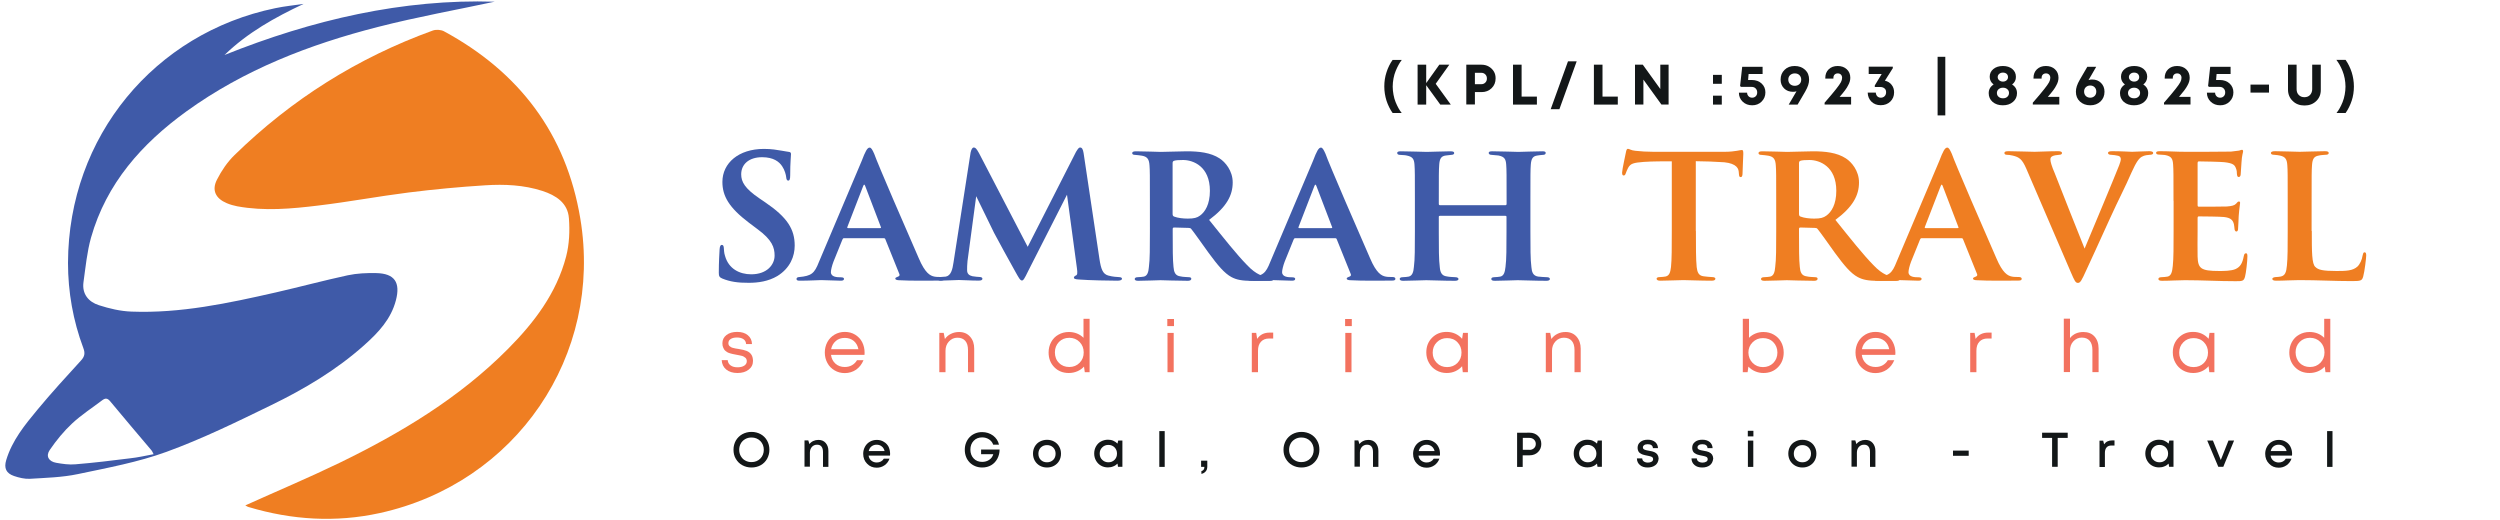
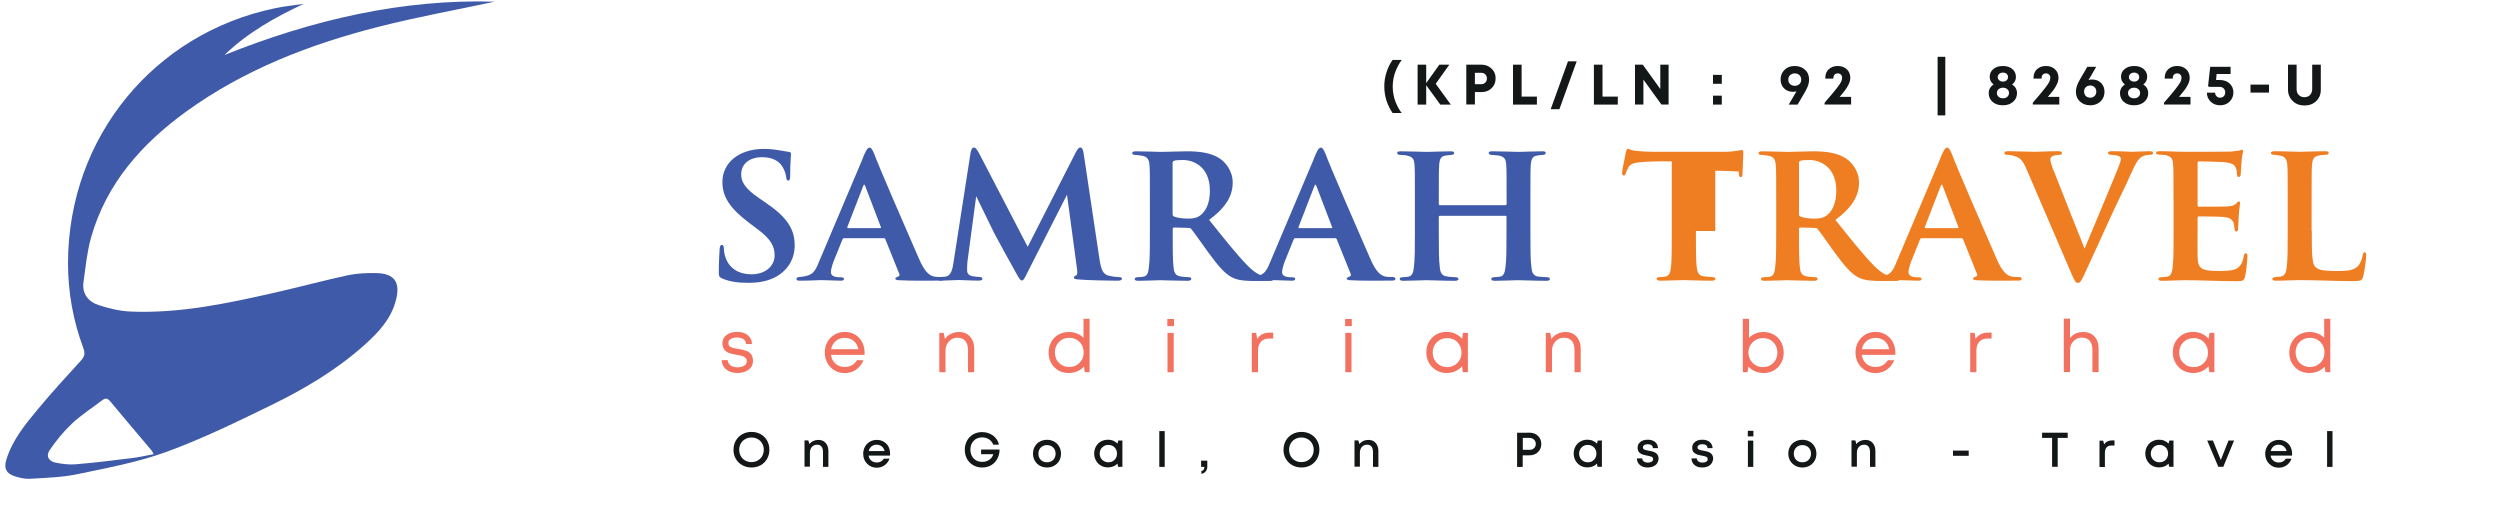
<svg xmlns="http://www.w3.org/2000/svg" version="1.1" id="Layer_1" x="0px" y="0px" viewBox="0 0 250 52" style="enable-background:new 0 0 250 52;" xml:space="preserve">
  <style type="text/css">
	.st0{fill:#EF7E22;}
	.st1{fill:#3F5AA8;}
	.st2{fill:#F3725F;}
	.st3{fill:#131718;}
</style>
  <g>
-     <path class="st0" d="M24.53,50.54c3.17-1.43,6.33-2.76,9.41-4.25c6.15-2.99,11.98-6.49,16.84-11.38c2.63-2.64,4.87-5.58,5.83-9.25   c0.32-1.22,0.38-2.57,0.28-3.84c-0.11-1.53-1.3-2.29-2.66-2.73c-1.86-0.6-3.79-0.68-5.7-0.56c-2.56,0.16-5.12,0.4-7.67,0.72   c-3.01,0.38-5.99,0.94-9,1.3c-2.7,0.33-5.42,0.58-8.14,0.08c-0.35-0.07-0.71-0.17-1.04-0.31c-1.12-0.47-1.53-1.3-0.98-2.36   c0.45-0.89,1.04-1.76,1.75-2.45c5.71-5.58,12.33-9.74,19.84-12.46c0.32-0.11,0.79-0.08,1.09,0.07   c7.53,4.07,12.24,10.26,13.65,18.73c2.29,13.71-6.43,26.47-20.07,29.46c-4.39,0.96-8.77,0.69-13.08-0.6   C24.75,50.68,24.65,50.6,24.53,50.54z" />
    <path class="st1" d="M30.36,0.39c-2.87,1.35-5.6,2.87-7.91,5.11c8.8-3.53,17.86-5.62,27.01-5.33c-3.67,0.79-7.71,1.51-11.69,2.53   c-6.83,1.75-13.36,4.27-19.13,8.44c-4.46,3.23-8,7.2-9.54,12.63c-0.4,1.43-0.54,2.94-0.75,4.43c-0.17,1.19,0.5,1.99,1.54,2.32   c1.05,0.34,2.16,0.6,3.25,0.64c4.92,0.19,9.69-0.84,14.45-1.92c2.4-0.55,4.78-1.19,7.18-1.71c0.93-0.2,1.91-0.24,2.86-0.22   c1.83,0.04,2.43,0.93,1.96,2.72c-0.49,1.88-1.75,3.22-3.14,4.46c-2.79,2.5-5.99,4.4-9.34,6.03c-3.43,1.67-6.88,3.36-10.45,4.66   c-2.85,1.04-5.89,1.6-8.88,2.23c-1.56,0.33-3.19,0.37-4.79,0.47c-0.52,0.03-1.09-0.11-1.59-0.28c-0.79-0.27-1.02-0.79-0.78-1.59   c0.59-1.97,1.87-3.53,3.14-5.06c1.39-1.68,2.87-3.29,4.34-4.9c0.38-0.41,0.42-0.75,0.23-1.25C7.31,32.07,6.8,29.2,6.8,26.29   C6.84,13.63,15.48,3.31,27.52,0.82C28.46,0.62,29.42,0.53,30.36,0.39z M15.36,45.42c-0.12-0.24-0.15-0.31-0.2-0.37   c-1.38-1.64-2.78-3.27-4.15-4.93c-0.27-0.32-0.48-0.32-0.78-0.1c-1.01,0.77-2.09,1.46-3.01,2.32c-0.84,0.78-1.59,1.7-2.24,2.65   c-0.43,0.62-0.11,1.16,0.64,1.29c0.63,0.11,1.29,0.21,1.93,0.15c1.83-0.15,3.65-0.37,5.47-0.6C13.77,45.75,14.51,45.58,15.36,45.42   z" />
  </g>
  <g>
    <path class="st1" d="M72.22,27.85c-0.28-0.12-0.34-0.24-0.34-0.58c0-1.03,0.06-2.03,0.08-2.34c0.02-0.28,0.08-0.44,0.22-0.44   c0.16,0,0.18,0.14,0.2,0.28c0.02,0.22,0.02,0.52,0.12,0.81c0.36,1.31,1.47,1.85,2.62,1.85c1.61,0,2.34-0.99,2.34-1.87   c0-0.81-0.24-1.57-1.73-2.66l-0.85-0.64c-1.99-1.51-2.64-2.66-2.64-4.07c0-1.89,1.63-3.3,4.15-3.3c0.81,0,1.29,0.1,1.79,0.18   c0.28,0.04,0.52,0.1,0.72,0.12c0.16,0.02,0.2,0.1,0.2,0.22c0,0.28-0.08,0.76-0.08,2.13c0,0.38-0.06,0.52-0.2,0.52   c-0.12,0-0.18-0.12-0.2-0.34s-0.14-0.71-0.4-1.09c-0.3-0.46-0.87-0.91-2.01-0.91c-1.33,0-2.09,0.72-2.09,1.71   c0,0.75,0.36,1.41,1.81,2.4l0.56,0.38c2.26,1.53,2.98,2.72,2.98,4.35c0,1.05-0.44,2.24-1.73,3.04c-0.91,0.54-1.93,0.68-2.86,0.68   C73.79,28.29,72.99,28.17,72.22,27.85z" />
    <path class="st1" d="M84.4,23.82c-0.08,0-0.12,0.04-0.16,0.14l-0.89,2.2c-0.16,0.42-0.26,0.85-0.26,1.05c0,0.5,0.62,0.52,1.01,0.52   c0.24,0,0.3,0.08,0.3,0.16c0,0.14-0.14,0.18-0.32,0.18c-0.62,0-1.35-0.06-1.97-0.06c-0.2,0-1.21,0.06-2.14,0.06   c-0.22,0-0.32-0.04-0.32-0.18c0-0.1,0.1-0.18,0.24-0.18c1.27-0.12,1.55-0.36,2.01-1.53l4.27-10.09c0.36-0.95,0.56-1.33,0.79-1.33   c0.16,0,0.26,0.18,0.46,0.62c0.34,0.99,3.32,7.86,4.45,10.43c0.64,1.51,1.15,1.77,1.57,1.85c0.18,0.04,0.48,0.04,0.66,0.04   c0.22,0,0.3,0.08,0.3,0.18c0,0.12-0.08,0.18-0.34,0.18c-0.85,0-2.96,0.04-4.23-0.04c-0.18-0.02-0.3-0.06-0.3-0.16   c0-0.08,0.08-0.12,0.18-0.16c0.18-0.06,0.32-0.12,0.2-0.36l-1.37-3.4c-0.02-0.08-0.08-0.12-0.16-0.12H84.4z M88.01,22.81   c0.1,0,0.1-0.04,0.08-0.1l-1.57-4.11c-0.06-0.16-0.12-0.2-0.2,0l-1.59,4.11c-0.02,0.06,0,0.1,0.08,0.1H88.01z" />
    <path class="st1" d="M109.94,25.86c0.16,1.07,0.34,1.53,0.87,1.69c0.5,0.14,0.85,0.14,1.09,0.16c0.18,0,0.3,0.06,0.3,0.16   c0,0.14-0.2,0.2-0.46,0.2c-0.64,0-2.9-0.04-3.85-0.12c-0.38-0.02-0.5-0.08-0.5-0.18c0-0.08,0.08-0.18,0.2-0.22   c0.14-0.06,0.18-0.2,0.1-0.75l-0.99-7.33l-3.87,7.61c-0.4,0.83-0.5,0.97-0.64,0.97c-0.18,0-0.34-0.32-0.66-0.89   c-0.46-0.81-1.81-3.28-2.12-3.87c-0.18-0.38-1.23-2.5-1.79-3.67l-0.87,6.49c-0.04,0.4-0.04,0.64-0.04,0.91   c0,0.36,0.2,0.52,0.52,0.6c0.32,0.06,0.54,0.06,0.75,0.08c0.16,0,0.26,0.08,0.26,0.16c0,0.16-0.14,0.2-0.4,0.2   c-0.77,0-1.57-0.06-1.95-0.06c-0.36,0-1.23,0.06-1.81,0.06c-0.16,0-0.3-0.04-0.3-0.2c0-0.08,0.1-0.16,0.28-0.16   c0.14-0.02,0.28-0.02,0.52-0.04c0.52-0.1,0.67-0.72,0.77-1.41l1.71-11c0.08-0.34,0.18-0.5,0.32-0.5c0.16,0,0.26,0.1,0.52,0.56   l4.87,9.37l4.83-9.49c0.18-0.28,0.26-0.44,0.42-0.44c0.18,0,0.28,0.18,0.34,0.56L109.94,25.86z" />
    <path class="st1" d="M114.99,20.08c0-2.62,0-3-0.04-3.54c-0.04-0.6-0.2-0.87-0.75-0.97c-0.22-0.04-0.46-0.06-0.68-0.08   c-0.2,0-0.3-0.06-0.3-0.18c0-0.12,0.12-0.18,0.38-0.18c0.91,0,2.14,0.06,2.48,0.06c0.54,0,1.97-0.06,2.58-0.06   c1.21,0,2.4,0.12,3.3,0.71c0.56,0.36,1.31,1.23,1.31,2.4c0,1.29-0.6,2.44-2.36,3.75c1.49,1.85,2.74,3.44,3.79,4.51   c0.97,1.03,1.63,1.11,1.95,1.19c0.18,0.02,0.32,0.02,0.46,0.04c0.16,0,0.24,0.08,0.24,0.16c0,0.14-0.12,0.2-0.34,0.2h-1.69   c-1.17,0-1.67-0.12-2.17-0.38c-0.71-0.38-1.37-1.17-2.3-2.44c-0.73-1.01-1.47-2.07-1.73-2.38c-0.06-0.08-0.16-0.1-0.28-0.1   l-1.43-0.04c-0.08,0-0.14,0.04-0.14,0.14v0.36c0,1.55,0,2.74,0.08,3.44c0.04,0.5,0.16,0.89,0.71,0.95c0.24,0.06,0.6,0.06,0.85,0.08   c0.16,0,0.22,0.08,0.22,0.16c0,0.12-0.12,0.2-0.34,0.2c-1.07,0-2.48-0.06-2.74-0.06c-0.3,0-1.53,0.06-2.24,0.06   c-0.22,0-0.34-0.06-0.34-0.18c0-0.08,0.08-0.18,0.28-0.18c0.26-0.02,0.48-0.02,0.64-0.06c0.34-0.08,0.46-0.44,0.5-0.97   c0.1-0.71,0.1-1.99,0.1-3.58V20.08z M117.26,21.38c0,0.16,0.04,0.24,0.16,0.28c0.36,0.14,0.89,0.2,1.35,0.2   c0.64,0,0.93-0.08,1.23-0.3c0.5-0.36,0.99-1.11,0.99-2.48c0-2.44-1.67-3.08-2.68-3.08c-0.42,0-0.75,0.02-0.91,0.08   c-0.1,0.04-0.14,0.1-0.14,0.24V21.38z" />
    <path class="st1" d="M129.52,23.82c-0.08,0-0.12,0.04-0.16,0.14l-0.89,2.2c-0.16,0.42-0.26,0.85-0.26,1.05   c0,0.5,0.62,0.52,1.01,0.52c0.24,0,0.3,0.08,0.3,0.16c0,0.14-0.14,0.18-0.32,0.18c-0.62,0-1.35-0.06-1.97-0.06   c-0.2,0-1.21,0.06-2.13,0.06c-0.22,0-0.32-0.04-0.32-0.18c0-0.1,0.1-0.18,0.24-0.18c1.27-0.12,1.55-0.36,2.01-1.53l4.27-10.09   c0.36-0.95,0.56-1.33,0.79-1.33c0.16,0,0.26,0.18,0.46,0.62c0.34,0.99,3.32,7.86,4.45,10.43c0.64,1.51,1.15,1.77,1.57,1.85   c0.18,0.04,0.48,0.04,0.67,0.04c0.22,0,0.3,0.08,0.3,0.18c0,0.12-0.08,0.18-0.34,0.18c-0.85,0-2.96,0.04-4.23-0.04   c-0.18-0.02-0.3-0.06-0.3-0.16c0-0.08,0.08-0.12,0.18-0.16c0.18-0.06,0.32-0.12,0.2-0.36l-1.37-3.4c-0.02-0.08-0.08-0.12-0.16-0.12   H129.52z M133.13,22.81c0.1,0,0.1-0.04,0.08-0.1l-1.57-4.11c-0.06-0.16-0.12-0.2-0.2,0l-1.59,4.11c-0.02,0.06,0,0.1,0.08,0.1   H133.13z" />
    <path class="st1" d="M150.54,20.52c0.06,0,0.12-0.04,0.12-0.12v-0.36c0-2.6,0-3.04-0.04-3.58c-0.04-0.56-0.18-0.79-0.77-0.91   c-0.14-0.02-0.44-0.04-0.66-0.06c-0.22,0-0.32-0.08-0.32-0.2s0.12-0.16,0.36-0.16c0.99,0,2.18,0.06,2.62,0.06   c0.36,0,1.65-0.06,2.38-0.06c0.24,0,0.34,0.04,0.34,0.16s-0.08,0.2-0.3,0.2c-0.18,0.02-0.32,0.02-0.52,0.06   c-0.48,0.06-0.62,0.32-0.67,0.91c-0.04,0.54-0.04,1.01-0.04,3.63v3.02c0,1.59,0,2.88,0.1,3.6c0.04,0.5,0.16,0.87,0.68,0.95   c0.24,0.04,0.64,0.04,0.89,0.06c0.2,0,0.28,0.1,0.28,0.18c0,0.12-0.14,0.18-0.34,0.18c-1.17,0-2.42-0.06-2.88-0.06   c-0.38,0-1.53,0.06-2.28,0.06c-0.26,0-0.36-0.06-0.36-0.18c0-0.08,0.06-0.18,0.28-0.18c0.24-0.02,0.46-0.02,0.62-0.06   c0.36-0.08,0.46-0.44,0.52-0.97c0.1-0.71,0.1-1.97,0.1-3.54v-1.47c0-0.08-0.06-0.1-0.12-0.1h-6.53c-0.06,0-0.12,0.02-0.12,0.1v1.53   c0,1.59,0,2.78,0.1,3.52c0.04,0.48,0.18,0.85,0.7,0.91c0.26,0.06,0.62,0.06,0.87,0.08c0.2,0,0.3,0.1,0.3,0.18   c0,0.12-0.14,0.18-0.36,0.18c-1.13,0-2.42-0.06-2.86-0.06c-0.36,0-1.61,0.06-2.32,0.06c-0.2,0-0.34-0.06-0.34-0.18   c0-0.08,0.06-0.18,0.28-0.18c0.26-0.02,0.46-0.02,0.62-0.06c0.36-0.08,0.48-0.46,0.52-0.97c0.1-0.71,0.1-1.99,0.1-3.58v-3.02   c0-2.6,0-3.06-0.04-3.61c-0.04-0.58-0.18-0.81-0.79-0.93c-0.14-0.04-0.4-0.04-0.64-0.06c-0.22,0-0.3-0.08-0.3-0.2   s0.14-0.16,0.36-0.16c0.97,0,2.13,0.06,2.6,0.06c0.46,0,1.65-0.06,2.36-0.06c0.28,0,0.38,0.06,0.38,0.18   c0,0.12-0.14,0.18-0.32,0.18c-0.16,0.02-0.38,0.04-0.52,0.06c-0.48,0.06-0.62,0.34-0.66,0.93c-0.04,0.54-0.04,1.05-0.04,3.56v0.36   c0,0.08,0.06,0.12,0.12,0.12H150.54z" />
-     <path class="st0" d="M169.59,23.1c0,1.53,0,2.88,0.08,3.62c0.06,0.46,0.16,0.85,0.7,0.91c0.24,0.04,0.6,0.06,0.87,0.08   c0.2,0,0.3,0.08,0.3,0.16c0,0.12-0.12,0.2-0.36,0.2c-1.17,0-2.4-0.06-2.84-0.06c-0.4,0-1.63,0.06-2.32,0.06   c-0.24,0-0.36-0.08-0.36-0.2c0-0.08,0.08-0.16,0.3-0.16c0.24-0.02,0.44-0.02,0.6-0.06c0.38-0.08,0.48-0.44,0.54-0.95   c0.08-0.72,0.08-2.01,0.08-3.6v-6.97c-0.67,0-1.99,0-2.8,0.06c-1.03,0.08-1.33,0.16-1.57,0.6c-0.12,0.22-0.16,0.36-0.24,0.56   c-0.04,0.12-0.1,0.2-0.2,0.2c-0.12,0-0.16-0.1-0.16-0.3c0.02-0.36,0.34-1.79,0.38-2.01c0.04-0.24,0.1-0.36,0.2-0.36   c0.14,0,0.3,0.16,0.75,0.2c0.48,0.06,1.21,0.1,1.81,0.1h7.13c0.56,0,0.95-0.06,1.21-0.1c0.26-0.04,0.4-0.08,0.5-0.08   c0.12,0,0.14,0.1,0.14,0.4c0,0.34-0.08,1.59-0.08,2.03c-0.02,0.18-0.06,0.28-0.18,0.28c-0.14,0-0.16-0.1-0.18-0.34   c0-0.06-0.02-0.14-0.02-0.22c-0.04-0.46-0.46-0.93-1.95-0.95c-0.48-0.04-1.23-0.06-2.34-0.08V23.1z" />
+     <path class="st0" d="M169.59,23.1c0,1.53,0,2.88,0.08,3.62c0.06,0.46,0.16,0.85,0.7,0.91c0.24,0.04,0.6,0.06,0.87,0.08   c0.2,0,0.3,0.08,0.3,0.16c0,0.12-0.12,0.2-0.36,0.2c-1.17,0-2.4-0.06-2.84-0.06c-0.4,0-1.63,0.06-2.32,0.06   c-0.24,0-0.36-0.08-0.36-0.2c0-0.08,0.08-0.16,0.3-0.16c0.24-0.02,0.44-0.02,0.6-0.06c0.38-0.08,0.48-0.44,0.54-0.95   c0.08-0.72,0.08-2.01,0.08-3.6v-6.97c-0.67,0-1.99,0-2.8,0.06c-1.03,0.08-1.33,0.16-1.57,0.6c-0.12,0.22-0.16,0.36-0.24,0.56   c-0.04,0.12-0.1,0.2-0.2,0.2c-0.12,0-0.16-0.1-0.16-0.3c0.02-0.36,0.34-1.79,0.38-2.01c0.04-0.24,0.1-0.36,0.2-0.36   c0.14,0,0.3,0.16,0.75,0.2c0.48,0.06,1.21,0.1,1.81,0.1h7.13c0.56,0,0.95-0.06,1.21-0.1c0.26-0.04,0.4-0.08,0.5-0.08   c0.12,0,0.14,0.1,0.14,0.4c0,0.34-0.08,1.59-0.08,2.03c-0.02,0.18-0.06,0.28-0.18,0.28c-0.14,0-0.16-0.1-0.18-0.34   c0-0.06-0.02-0.14-0.02-0.22c-0.48-0.04-1.23-0.06-2.34-0.08V23.1z" />
    <path class="st0" d="M177.62,20.08c0-2.62,0-3-0.04-3.54c-0.04-0.6-0.2-0.87-0.75-0.97c-0.22-0.04-0.46-0.06-0.68-0.08   c-0.2,0-0.3-0.06-0.3-0.18c0-0.12,0.12-0.18,0.38-0.18c0.91,0,2.13,0.06,2.48,0.06c0.54,0,1.97-0.06,2.58-0.06   c1.21,0,2.4,0.12,3.3,0.71c0.56,0.36,1.31,1.23,1.31,2.4c0,1.29-0.6,2.44-2.36,3.75c1.49,1.85,2.74,3.44,3.79,4.51   c0.97,1.03,1.63,1.11,1.95,1.19c0.18,0.02,0.32,0.02,0.46,0.04c0.16,0,0.24,0.08,0.24,0.16c0,0.14-0.12,0.2-0.34,0.2h-1.69   c-1.17,0-1.67-0.12-2.17-0.38c-0.71-0.38-1.37-1.17-2.3-2.44c-0.72-1.01-1.47-2.07-1.73-2.38c-0.06-0.08-0.16-0.1-0.28-0.1   l-1.43-0.04c-0.08,0-0.14,0.04-0.14,0.14v0.36c0,1.55,0,2.74,0.08,3.44c0.04,0.5,0.16,0.89,0.71,0.95c0.24,0.06,0.6,0.06,0.85,0.08   c0.16,0,0.22,0.08,0.22,0.16c0,0.12-0.12,0.2-0.34,0.2c-1.07,0-2.48-0.06-2.74-0.06c-0.3,0-1.53,0.06-2.24,0.06   c-0.22,0-0.34-0.06-0.34-0.18c0-0.08,0.08-0.18,0.28-0.18c0.26-0.02,0.48-0.02,0.64-0.06c0.34-0.08,0.46-0.44,0.5-0.97   c0.1-0.71,0.1-1.99,0.1-3.58V20.08z M179.9,21.38c0,0.16,0.04,0.24,0.16,0.28c0.36,0.14,0.89,0.2,1.35,0.2   c0.64,0,0.93-0.08,1.23-0.3c0.5-0.36,0.99-1.11,0.99-2.48c0-2.44-1.67-3.08-2.68-3.08c-0.42,0-0.75,0.02-0.91,0.08   c-0.1,0.04-0.14,0.1-0.14,0.24V21.38z" />
    <path class="st0" d="M192.16,23.82c-0.08,0-0.12,0.04-0.16,0.14l-0.89,2.2c-0.16,0.42-0.26,0.85-0.26,1.05   c0,0.5,0.62,0.52,1.01,0.52c0.24,0,0.3,0.08,0.3,0.16c0,0.14-0.14,0.18-0.32,0.18c-0.62,0-1.35-0.06-1.97-0.06   c-0.2,0-1.21,0.06-2.14,0.06c-0.22,0-0.32-0.04-0.32-0.18c0-0.1,0.1-0.18,0.24-0.18c1.27-0.12,1.55-0.36,2.01-1.53l4.27-10.09   c0.36-0.95,0.56-1.33,0.79-1.33c0.16,0,0.26,0.18,0.46,0.62c0.34,0.99,3.32,7.86,4.45,10.43c0.64,1.51,1.15,1.77,1.57,1.85   c0.18,0.04,0.48,0.04,0.67,0.04c0.22,0,0.3,0.08,0.3,0.18c0,0.12-0.08,0.18-0.34,0.18c-0.85,0-2.96,0.04-4.23-0.04   c-0.18-0.02-0.3-0.06-0.3-0.16c0-0.08,0.08-0.12,0.18-0.16c0.18-0.06,0.32-0.12,0.2-0.36l-1.37-3.4c-0.02-0.08-0.08-0.12-0.16-0.12   H192.16z M195.76,22.81c0.1,0,0.1-0.04,0.08-0.1l-1.57-4.11c-0.06-0.16-0.12-0.2-0.2,0l-1.59,4.11c-0.02,0.06,0,0.1,0.08,0.1   H195.76z" />
    <path class="st0" d="M202.63,16.87c-0.42-0.97-0.71-1.15-1.35-1.31c-0.24-0.06-0.46-0.08-0.6-0.08c-0.16,0-0.24-0.08-0.24-0.18   c0-0.14,0.14-0.18,0.42-0.18c0.93,0,1.95,0.06,2.6,0.06c0.48,0,1.39-0.06,2.36-0.06c0.24,0,0.38,0.06,0.38,0.18   c0,0.12-0.12,0.18-0.28,0.18c-0.26,0.02-0.54,0.06-0.68,0.14c-0.16,0.08-0.2,0.18-0.2,0.34c0,0.22,0.14,0.69,0.42,1.33   c0.93,2.4,2.09,5.28,3,7.57c0.77-1.83,2.98-7.11,3.46-8.34c0.08-0.2,0.16-0.46,0.16-0.6c0-0.16-0.08-0.3-0.26-0.34   c-0.22-0.06-0.48-0.08-0.72-0.1c-0.16,0-0.3-0.06-0.3-0.18c0-0.12,0.12-0.18,0.42-0.18c0.95,0,1.77,0.06,1.99,0.06   c0.3,0,1.19-0.06,1.71-0.06c0.26,0,0.4,0.06,0.4,0.18c0,0.12-0.14,0.18-0.34,0.18c-0.18,0.02-0.5,0.02-0.81,0.2   c-0.26,0.16-0.52,0.46-1.01,1.55c-0.68,1.57-1.21,2.52-2.18,4.65c-1.13,2.48-1.95,4.29-2.36,5.16c-0.46,1.01-0.58,1.25-0.83,1.25   c-0.24,0-0.34-0.22-0.69-1.03L202.63,16.87z" />
    <path class="st0" d="M217.35,20.08c0-2.62,0-3.08-0.04-3.65c-0.04-0.56-0.18-0.79-0.72-0.91c-0.16-0.04-0.44-0.04-0.68-0.06   c-0.2,0-0.3-0.06-0.3-0.18s0.12-0.16,0.4-0.16c0.85,0,1.65,0.06,2.54,0.06c0.54,0,4.23,0,4.55-0.02c0.34-0.04,0.64-0.08,0.81-0.1   c0.1-0.02,0.2-0.08,0.28-0.08c0.1,0,0.12,0.08,0.12,0.16c0,0.12-0.12,0.36-0.16,1.09c-0.02,0.32-0.04,0.67-0.08,1.19   c0,0.1-0.04,0.28-0.2,0.28c-0.12,0-0.16-0.1-0.18-0.32c0-0.08,0-0.34-0.1-0.56c-0.12-0.32-0.28-0.5-1.15-0.6   c-0.34-0.04-2.16-0.08-2.56-0.08c-0.08,0-0.12,0.06-0.12,0.18v4.17c0,0.12,0.02,0.18,0.12,0.18c0.42,0,2.36,0,2.8-0.02   c0.5-0.04,0.76-0.1,0.93-0.28c0.12-0.16,0.2-0.22,0.28-0.22c0.08,0,0.12,0.04,0.12,0.14c0,0.12-0.08,0.5-0.14,1.33   c0,0.34-0.06,1.07-0.06,1.21c0,0.14-0.02,0.32-0.18,0.32c-0.12,0-0.18-0.18-0.18-0.28c-0.02-0.16-0.02-0.26-0.06-0.46   c-0.1-0.38-0.3-0.64-1.01-0.71c-0.36-0.04-2.05-0.06-2.5-0.06c-0.1,0-0.12,0.08-0.12,0.18v1.31c0,0.58-0.02,1.99,0,2.52   c0.04,1.19,0.3,1.45,2.16,1.45c0.46,0,1.21,0,1.65-0.2c0.46-0.22,0.67-0.56,0.81-1.29c0.04-0.18,0.08-0.28,0.22-0.28   s0.14,0.16,0.14,0.34c0,0.44-0.14,1.67-0.24,2.01c-0.12,0.44-0.28,0.44-0.95,0.44c-1.75,0-3.26-0.1-5.05-0.1   c-0.73,0-1.45,0.06-2.3,0.06c-0.24,0-0.36-0.06-0.36-0.18c0-0.08,0.06-0.18,0.3-0.18c0.24-0.02,0.46-0.02,0.62-0.06   c0.36-0.08,0.46-0.46,0.52-1.07c0.08-0.71,0.08-2.01,0.08-3.48V20.08z" />
    <path class="st0" d="M231.18,23.1c0,2.11,0,3.3,0.36,3.6c0.28,0.28,0.72,0.4,2.13,0.4c0.93,0,1.61-0.02,2.07-0.44   c0.24-0.22,0.46-0.68,0.52-1.11c0.04-0.16,0.06-0.32,0.2-0.32c0.14,0,0.16,0.14,0.16,0.34c0,0.22-0.16,1.59-0.3,2.08   c-0.12,0.4-0.2,0.46-1.09,0.46c-1.79,0-3.42-0.1-5.32-0.1c-0.73,0-1.47,0.06-2.3,0.06c-0.24,0-0.38-0.06-0.38-0.18   c0-0.08,0.1-0.16,0.3-0.18c0.22-0.02,0.42-0.02,0.56-0.06c0.42-0.1,0.54-0.42,0.6-1.09c0.08-0.71,0.08-1.99,0.08-3.46v-3.02   c0-2.62,0-3.02-0.04-3.57c-0.04-0.56-0.18-0.83-0.72-0.95c-0.14-0.04-0.38-0.06-0.6-0.08c-0.2,0-0.32-0.06-0.32-0.18   c0-0.12,0.14-0.18,0.42-0.18c0.85,0,1.93,0.06,2.46,0.06c0.38,0,1.83-0.06,2.52-0.06c0.28,0,0.38,0.06,0.38,0.18   c0,0.12-0.1,0.18-0.34,0.18c-0.2,0.02-0.44,0.02-0.67,0.08c-0.48,0.08-0.62,0.36-0.66,0.97c-0.04,0.54-0.04,0.93-0.04,3.58V23.1z" />
  </g>
  <g>
    <g>
      <path class="st2" d="M73.74,37.3c-0.46,0-0.84-0.12-1.12-0.35c-0.28-0.23-0.43-0.55-0.45-0.94h0.6c0.02,0.23,0.11,0.4,0.29,0.53    c0.18,0.13,0.41,0.19,0.69,0.19c0.27,0,0.49-0.05,0.67-0.16c0.17-0.11,0.26-0.26,0.26-0.45c0-0.07-0.01-0.14-0.04-0.2    c-0.02-0.06-0.06-0.11-0.11-0.15c-0.05-0.04-0.1-0.08-0.16-0.11c-0.05-0.03-0.12-0.06-0.21-0.08c-0.09-0.02-0.17-0.04-0.23-0.05    c-0.07-0.01-0.15-0.03-0.26-0.05c-0.09-0.01-0.16-0.03-0.2-0.04c-0.05-0.01-0.12-0.02-0.2-0.04c-0.08-0.02-0.15-0.04-0.2-0.05    s-0.11-0.04-0.19-0.06c-0.07-0.03-0.13-0.05-0.18-0.09c-0.04-0.03-0.09-0.07-0.15-0.11c-0.05-0.04-0.1-0.09-0.13-0.14    c-0.03-0.05-0.06-0.1-0.09-0.17s-0.05-0.13-0.07-0.21c-0.01-0.08-0.02-0.16-0.02-0.25c0-0.34,0.14-0.61,0.41-0.82    c0.27-0.21,0.63-0.31,1.07-0.31c0.44,0,0.8,0.11,1.06,0.33c0.27,0.22,0.41,0.51,0.42,0.89h-0.59c-0.01-0.21-0.1-0.38-0.26-0.49    s-0.38-0.17-0.65-0.17c-0.27,0-0.48,0.05-0.63,0.15c-0.16,0.1-0.23,0.24-0.23,0.41c0,0.07,0.01,0.13,0.03,0.18    c0.02,0.05,0.06,0.1,0.11,0.14c0.05,0.04,0.1,0.07,0.15,0.1c0.05,0.03,0.12,0.05,0.21,0.07c0.09,0.02,0.16,0.04,0.22,0.05    c0.06,0.01,0.15,0.03,0.26,0.04c0.39,0.06,0.67,0.13,0.84,0.2c0.39,0.16,0.6,0.45,0.63,0.86c0,0.04,0.01,0.09,0.01,0.13    c0,0.37-0.14,0.66-0.43,0.88C74.59,37.19,74.21,37.3,73.74,37.3z" />
      <path class="st2" d="M86.46,35.27c0,0.07,0,0.14-0.01,0.22H83.1c0.05,0.37,0.2,0.66,0.45,0.88s0.56,0.33,0.93,0.33    c0.27,0,0.51-0.06,0.72-0.18c0.21-0.12,0.38-0.29,0.5-0.5h0.65c-0.17,0.41-0.42,0.72-0.74,0.95c-0.33,0.22-0.71,0.34-1.13,0.34    c-0.37,0-0.72-0.09-1.02-0.27c-0.31-0.18-0.55-0.42-0.72-0.74c-0.17-0.31-0.26-0.66-0.26-1.05c0-0.38,0.09-0.73,0.26-1.05    c0.17-0.31,0.41-0.56,0.72-0.74c0.31-0.18,0.65-0.27,1.02-0.27c0.39,0,0.73,0.09,1.04,0.28c0.3,0.19,0.54,0.43,0.7,0.75    C86.38,34.54,86.46,34.89,86.46,35.27z M84.48,33.79c-0.36,0-0.66,0.1-0.9,0.31s-0.4,0.48-0.47,0.82h2.73    c-0.07-0.35-0.22-0.62-0.47-0.83C85.13,33.89,84.83,33.79,84.48,33.79z" />
      <path class="st2" d="M95.91,33.2c0.46,0,0.83,0.16,1.1,0.47c0.28,0.31,0.41,0.71,0.41,1.2v2.35h-0.62v-2.21    c0-0.4-0.09-0.71-0.27-0.92c-0.18-0.21-0.44-0.32-0.79-0.32c-0.34,0-0.62,0.13-0.85,0.38s-0.34,0.56-0.34,0.93v2.14h-0.62v-3.93    h0.44l0.12,0.61c0.15-0.22,0.35-0.39,0.59-0.51C95.34,33.26,95.61,33.2,95.91,33.2z" />
      <path class="st2" d="M108.34,31.88h0.62v5.34h-0.48l-0.08-0.56c-0.18,0.2-0.41,0.36-0.67,0.47c-0.26,0.11-0.54,0.17-0.85,0.17    c-0.59,0-1.07-0.19-1.45-0.58c-0.38-0.39-0.57-0.88-0.57-1.47c0-0.39,0.09-0.74,0.26-1.05c0.17-0.31,0.41-0.56,0.72-0.73    c0.31-0.18,0.66-0.27,1.05-0.27c0.29,0,0.56,0.05,0.81,0.15c0.25,0.1,0.47,0.25,0.65,0.43V31.88z M105.9,36.29    c0.27,0.28,0.62,0.41,1.03,0.41c0.41,0,0.76-0.14,1.03-0.42c0.28-0.28,0.41-0.62,0.41-1.04c0-0.42-0.14-0.76-0.41-1.04    c-0.27-0.28-0.62-0.42-1.03-0.42c-0.42,0-0.76,0.14-1.03,0.41c-0.27,0.28-0.41,0.62-0.41,1.04S105.62,36.02,105.9,36.29z" />
      <path class="st2" d="M116.73,32.61V31.9h0.67v0.71H116.73z M116.75,37.22v-3.93h0.62v3.93H116.75z" />
      <path class="st2" d="M126.97,33.26h0.35v0.59h-0.4c-0.36,0-0.63,0.11-0.83,0.33c-0.2,0.22-0.29,0.52-0.29,0.9v2.14h-0.62v-3.93    h0.44l0.1,0.6C125.99,33.47,126.41,33.26,126.97,33.26z" />
      <path class="st2" d="M134.51,32.61V31.9h0.67v0.71H134.51z M134.53,37.22v-3.93h0.62v3.93H134.53z" />
      <path class="st2" d="M146.3,33.29h0.49v3.93h-0.51l-0.07-0.6c-0.19,0.22-0.41,0.38-0.67,0.5c-0.26,0.12-0.55,0.18-0.87,0.18    c-0.38,0-0.73-0.09-1.04-0.27s-0.55-0.42-0.73-0.74c-0.18-0.31-0.27-0.66-0.27-1.05c0-0.59,0.19-1.08,0.58-1.47    c0.39-0.39,0.87-0.58,1.45-0.58c0.31,0,0.61,0.06,0.87,0.18s0.49,0.29,0.68,0.51L146.3,33.29z M143.68,36.29    c0.27,0.28,0.62,0.42,1.03,0.42s0.76-0.14,1.03-0.41c0.27-0.28,0.41-0.62,0.41-1.04s-0.14-0.76-0.41-1.04    c-0.27-0.28-0.62-0.41-1.03-0.41s-0.76,0.14-1.03,0.42c-0.28,0.28-0.41,0.62-0.41,1.04S143.41,36.01,143.68,36.29z" />
      <path class="st2" d="M156.56,33.2c0.46,0,0.83,0.16,1.1,0.47s0.41,0.71,0.41,1.2v2.35h-0.62v-2.21c0-0.4-0.09-0.71-0.27-0.92    c-0.18-0.21-0.44-0.32-0.79-0.32c-0.34,0-0.62,0.13-0.85,0.38s-0.34,0.56-0.34,0.93v2.14h-0.62v-3.93h0.44l0.12,0.61    c0.15-0.22,0.35-0.39,0.59-0.51C155.98,33.26,156.25,33.2,156.56,33.2z" />
      <path class="st2" d="M176.34,33.2c0.39,0,0.74,0.09,1.05,0.27s0.55,0.42,0.72,0.73s0.26,0.66,0.26,1.05    c0,0.59-0.19,1.08-0.57,1.47c-0.38,0.39-0.87,0.58-1.45,0.58c-0.3,0-0.58-0.06-0.84-0.17c-0.26-0.11-0.48-0.27-0.67-0.47    l-0.08,0.56h-0.48v-5.34h0.62v1.9c0.18-0.18,0.4-0.33,0.65-0.43C175.79,33.25,176.06,33.2,176.34,33.2z M175.26,36.29    c0.28,0.28,0.62,0.42,1.04,0.42c0.41,0,0.76-0.14,1.03-0.41c0.27-0.28,0.41-0.62,0.41-1.04s-0.14-0.76-0.41-1.04    c-0.27-0.28-0.62-0.41-1.03-0.41c-0.42,0-0.76,0.14-1.04,0.42c-0.28,0.28-0.42,0.62-0.42,1.04    C174.85,35.66,174.99,36.01,175.26,36.29z" />
      <path class="st2" d="M189.54,35.27c0,0.07,0,0.14-0.01,0.22h-3.35c0.05,0.37,0.2,0.66,0.45,0.88c0.25,0.22,0.56,0.33,0.93,0.33    c0.27,0,0.51-0.06,0.72-0.18c0.21-0.12,0.38-0.29,0.5-0.5h0.65c-0.17,0.41-0.42,0.72-0.75,0.95c-0.33,0.22-0.71,0.34-1.13,0.34    c-0.38,0-0.72-0.09-1.02-0.27s-0.55-0.42-0.72-0.74c-0.17-0.31-0.26-0.66-0.26-1.05c0-0.38,0.09-0.73,0.26-1.05    c0.17-0.31,0.42-0.56,0.72-0.74s0.65-0.27,1.02-0.27c0.39,0,0.73,0.09,1.04,0.28c0.3,0.19,0.54,0.43,0.7,0.75    C189.45,34.54,189.54,34.89,189.54,35.27z M187.56,33.79c-0.36,0-0.66,0.1-0.9,0.31c-0.25,0.21-0.4,0.48-0.47,0.82h2.73    c-0.07-0.35-0.22-0.62-0.47-0.83C188.2,33.89,187.91,33.79,187.56,33.79z" />
      <path class="st2" d="M198.81,33.26h0.35v0.59h-0.4c-0.36,0-0.63,0.11-0.83,0.33c-0.2,0.22-0.29,0.52-0.29,0.9v2.14h-0.62v-3.93    h0.44l0.1,0.6C197.84,33.47,198.26,33.26,198.81,33.26z" />
      <path class="st2" d="M208.34,33.2c0.47,0,0.84,0.15,1.11,0.45s0.41,0.7,0.41,1.21v2.35h-0.62v-2.21c0-0.4-0.09-0.71-0.27-0.92    c-0.18-0.21-0.44-0.32-0.79-0.32c-0.34,0-0.62,0.13-0.85,0.38S207,34.7,207,35.07v2.14h-0.62v-5.34H207v1.94    c0.15-0.2,0.35-0.35,0.58-0.46C207.81,33.25,208.06,33.2,208.34,33.2z" />
      <path class="st2" d="M220.95,33.29h0.49v3.93h-0.51l-0.07-0.6c-0.19,0.22-0.41,0.38-0.67,0.5c-0.26,0.12-0.55,0.18-0.87,0.18    c-0.38,0-0.73-0.09-1.04-0.27s-0.55-0.42-0.73-0.74c-0.18-0.31-0.27-0.66-0.27-1.05c0-0.59,0.19-1.08,0.58-1.47    c0.39-0.39,0.87-0.58,1.45-0.58c0.31,0,0.61,0.06,0.87,0.18s0.49,0.29,0.68,0.51L220.95,33.29z M218.33,36.29    c0.27,0.28,0.62,0.42,1.03,0.42s0.76-0.14,1.03-0.41c0.27-0.28,0.41-0.62,0.41-1.04s-0.14-0.76-0.41-1.04    c-0.27-0.28-0.62-0.41-1.03-0.41s-0.76,0.14-1.03,0.42c-0.28,0.28-0.41,0.62-0.41,1.04S218.06,36.01,218.33,36.29z" />
      <path class="st2" d="M232.41,31.88h0.62v5.34h-0.48l-0.08-0.56c-0.18,0.2-0.41,0.36-0.67,0.47c-0.26,0.11-0.54,0.17-0.85,0.17    c-0.59,0-1.07-0.19-1.45-0.58c-0.38-0.39-0.57-0.88-0.57-1.47c0-0.39,0.09-0.74,0.26-1.05s0.41-0.56,0.72-0.73    c0.31-0.18,0.66-0.27,1.05-0.27c0.29,0,0.56,0.05,0.81,0.15s0.47,0.25,0.65,0.43V31.88z M229.97,36.29    c0.27,0.28,0.62,0.41,1.03,0.41c0.42,0,0.76-0.14,1.04-0.42c0.27-0.28,0.41-0.62,0.41-1.04c0-0.42-0.14-0.76-0.41-1.04    c-0.28-0.28-0.62-0.42-1.04-0.42c-0.41,0-0.76,0.14-1.03,0.41s-0.41,0.62-0.41,1.04S229.7,36.02,229.97,36.29z" />
    </g>
  </g>
  <g>
    <g>
      <path class="st3" d="M139.26,11.3c-0.26-0.37-0.46-0.78-0.61-1.23c-0.14-0.45-0.22-0.92-0.22-1.42c0-0.5,0.07-0.97,0.22-1.42    c0.14-0.45,0.35-0.87,0.61-1.24h0.92c-0.11,0.14-0.22,0.3-0.32,0.49c-0.1,0.18-0.2,0.39-0.29,0.61s-0.17,0.47-0.22,0.75    c-0.05,0.27-0.08,0.54-0.08,0.82c0,0.27,0.03,0.54,0.08,0.81s0.12,0.52,0.21,0.74c0.09,0.22,0.19,0.43,0.29,0.61    c0.1,0.18,0.21,0.34,0.32,0.48H139.26z" />
      <path class="st3" d="M145.08,10.46h-1.05l-1.41-1.94v1.94h-0.86V6.47h0.86v1.84l1.31-1.84h1l-1.36,1.91L145.08,10.46z" />
      <path class="st3" d="M148.16,6.47c0.26,0,0.5,0.06,0.71,0.18c0.21,0.12,0.38,0.28,0.51,0.49s0.18,0.44,0.18,0.7    c0,0.39-0.13,0.72-0.4,0.98c-0.27,0.26-0.6,0.39-1,0.39h-0.67v1.24h-0.86V6.47H148.16z M148.12,8.42c0.17,0,0.3-0.05,0.41-0.16    s0.16-0.24,0.16-0.41s-0.05-0.3-0.16-0.41s-0.24-0.16-0.41-0.16h-0.63v1.14H148.12z" />
      <path class="st3" d="M152.16,9.66h1.53v0.8h-2.39V6.47h0.86V9.66z" />
      <path class="st3" d="M155.07,10.92l1.73-4.79h0.87l-1.73,4.79H155.07z" />
      <path class="st3" d="M160.25,9.66h1.53v0.8h-2.39V6.47h0.86V9.66z" />
      <path class="st3" d="M166.02,6.47h0.84v3.98h-0.72l-1.8-2.49v2.49h-0.84V6.47h0.78l1.75,2.43V6.47z" />
      <path class="st3" d="M171.3,8.38V7.49h0.88v0.89H171.3z M171.3,10.46V9.57h0.88v0.89H171.3z" />
-       <path class="st3" d="M175.19,8c0.39,0,0.72,0.12,0.97,0.35c0.25,0.23,0.38,0.53,0.38,0.89c0,0.37-0.13,0.67-0.38,0.92    c-0.25,0.25-0.57,0.37-0.94,0.37c-0.38,0-0.7-0.12-0.95-0.36c-0.25-0.24-0.38-0.54-0.38-0.9h0.82c0,0.14,0.05,0.26,0.15,0.36    s0.22,0.14,0.36,0.14c0.14,0,0.26-0.05,0.36-0.15c0.1-0.1,0.14-0.23,0.14-0.38c0-0.16-0.05-0.29-0.16-0.4s-0.24-0.15-0.41-0.15    h-1.06l-0.08-0.1l0.21-1.91h2.04V7.4h-1.4L174.81,8H175.19z" />
      <path class="st3" d="M179.47,6.6c0.42,0,0.77,0.13,1.04,0.38s0.4,0.58,0.4,0.98c0,0.18-0.03,0.36-0.09,0.55    c-0.06,0.19-0.16,0.4-0.3,0.65l-0.76,1.3h-0.89c0.41-0.7,0.67-1.14,0.78-1.33c-0.11,0.04-0.23,0.05-0.35,0.05    c-0.36,0-0.66-0.11-0.89-0.34s-0.35-0.52-0.35-0.88c0-0.4,0.13-0.72,0.4-0.98C178.72,6.72,179.06,6.6,179.47,6.6z M179.48,8.58    c0.19,0,0.34-0.06,0.46-0.17c0.12-0.11,0.18-0.26,0.18-0.45c0-0.18-0.06-0.33-0.18-0.45c-0.12-0.12-0.28-0.17-0.46-0.17    c-0.19,0-0.34,0.06-0.47,0.17c-0.12,0.12-0.18,0.26-0.18,0.45c0,0.18,0.06,0.33,0.18,0.45C179.13,8.52,179.29,8.58,179.48,8.58z" />
      <path class="st3" d="M183.96,9.69h1.15v0.76h-2.65v-0.18c0.54-0.62,0.93-1.08,1.16-1.38c0.23-0.29,0.39-0.52,0.47-0.67    c0.08-0.15,0.12-0.3,0.12-0.44c0-0.13-0.04-0.24-0.12-0.32c-0.08-0.08-0.18-0.12-0.31-0.12c-0.13,0-0.24,0.04-0.32,0.12    s-0.12,0.19-0.12,0.33v0.07h-0.81V7.79c0-0.35,0.11-0.64,0.34-0.86c0.23-0.22,0.53-0.33,0.9-0.33c0.37,0,0.68,0.11,0.91,0.33    c0.24,0.22,0.35,0.51,0.35,0.85c0,0.24-0.07,0.5-0.22,0.76C184.68,8.82,184.39,9.2,183.96,9.69z" />
-       <path class="st3" d="M188.49,8.07c0.28,0.06,0.51,0.2,0.67,0.41c0.17,0.21,0.25,0.46,0.25,0.76c0,0.37-0.13,0.68-0.38,0.92    c-0.25,0.24-0.57,0.36-0.96,0.36c-0.38,0-0.68-0.12-0.92-0.35c-0.24-0.23-0.37-0.54-0.38-0.91h0.81c0.01,0.15,0.06,0.28,0.15,0.37    s0.21,0.14,0.35,0.14c0.15,0,0.28-0.05,0.38-0.15c0.1-0.1,0.15-0.23,0.15-0.4s-0.05-0.29-0.16-0.38    c-0.11-0.09-0.25-0.14-0.42-0.14h-0.55V8.54l0.69-1.14h-1.3V6.67h2.41v0.15L188.49,8.07z" />
      <path class="st3" d="M193.76,11.54V5.68h0.77v5.86H193.76z" />
      <path class="st3" d="M201.21,8.45c0.33,0.21,0.49,0.5,0.49,0.87c0,0.35-0.13,0.64-0.4,0.87s-0.6,0.34-1.02,0.34    c-0.41,0-0.75-0.11-1.02-0.34c-0.26-0.23-0.39-0.52-0.39-0.87c0-0.37,0.16-0.66,0.49-0.87c-0.26-0.2-0.39-0.46-0.39-0.77    c0-0.32,0.12-0.58,0.37-0.78c0.24-0.2,0.56-0.3,0.95-0.3s0.7,0.1,0.94,0.3c0.24,0.2,0.36,0.46,0.36,0.78    C201.6,8,201.47,8.25,201.21,8.45z M199.86,9.68c0.11,0.1,0.26,0.15,0.44,0.15s0.32-0.05,0.43-0.15c0.11-0.1,0.17-0.22,0.17-0.38    s-0.05-0.28-0.17-0.38c-0.11-0.1-0.25-0.15-0.43-0.15s-0.32,0.05-0.44,0.15c-0.11,0.1-0.17,0.22-0.17,0.38    S199.75,9.59,199.86,9.68z M200.66,7.38c-0.1-0.08-0.22-0.12-0.37-0.12c-0.15,0-0.27,0.04-0.37,0.13    c-0.1,0.08-0.15,0.19-0.15,0.32c0,0.13,0.05,0.23,0.15,0.32c0.1,0.08,0.22,0.13,0.37,0.13c0.15,0,0.27-0.04,0.37-0.13    c0.09-0.08,0.14-0.19,0.14-0.32S200.76,7.47,200.66,7.38z" />
      <path class="st3" d="M204.78,9.69h1.15v0.76h-2.65v-0.18c0.54-0.62,0.93-1.08,1.16-1.38c0.23-0.29,0.39-0.52,0.47-0.67    c0.08-0.15,0.12-0.3,0.12-0.44c0-0.13-0.04-0.24-0.12-0.32c-0.08-0.08-0.18-0.12-0.31-0.12c-0.13,0-0.24,0.04-0.32,0.12    s-0.12,0.19-0.12,0.33v0.07h-0.81V7.79c0-0.35,0.11-0.64,0.34-0.86c0.23-0.22,0.53-0.33,0.9-0.33c0.37,0,0.68,0.11,0.91,0.33    c0.24,0.22,0.35,0.51,0.35,0.85c0,0.24-0.07,0.5-0.22,0.76C205.5,8.82,205.21,9.2,204.78,9.69z" />
      <path class="st3" d="M209.21,7.95c0.36,0,0.66,0.11,0.89,0.34s0.35,0.52,0.35,0.88c0,0.4-0.13,0.72-0.4,0.98    c-0.27,0.25-0.61,0.38-1.02,0.38c-0.42,0-0.77-0.13-1.04-0.38c-0.27-0.25-0.4-0.58-0.4-0.98c0-0.18,0.03-0.36,0.09-0.55    c0.06-0.19,0.16-0.41,0.3-0.65l0.75-1.29h0.89c-0.08,0.14-0.21,0.36-0.38,0.66c-0.17,0.3-0.3,0.52-0.39,0.67    C208.97,7.96,209.09,7.95,209.21,7.95z M209.02,9.77c0.18,0,0.32-0.06,0.44-0.17c0.11-0.11,0.17-0.26,0.17-0.44    c0-0.18-0.06-0.33-0.17-0.44c-0.11-0.11-0.26-0.17-0.44-0.17c-0.18,0-0.32,0.06-0.44,0.17c-0.12,0.12-0.17,0.26-0.17,0.44    c0,0.18,0.06,0.32,0.17,0.44C208.7,9.71,208.85,9.77,209.02,9.77z" />
      <path class="st3" d="M214.33,8.45c0.33,0.21,0.49,0.5,0.49,0.87c0,0.35-0.13,0.64-0.4,0.87s-0.6,0.34-1.02,0.34    c-0.41,0-0.75-0.11-1.02-0.34C212.13,9.96,212,9.67,212,9.32c0-0.37,0.16-0.66,0.49-0.87c-0.26-0.2-0.39-0.46-0.39-0.77    c0-0.32,0.12-0.58,0.37-0.78c0.24-0.2,0.56-0.3,0.95-0.3s0.7,0.1,0.94,0.3c0.24,0.2,0.36,0.46,0.36,0.78    C214.71,8,214.59,8.25,214.33,8.45z M212.97,9.68c0.11,0.1,0.26,0.15,0.44,0.15s0.32-0.05,0.43-0.15c0.11-0.1,0.17-0.22,0.17-0.38    s-0.05-0.28-0.17-0.38c-0.11-0.1-0.25-0.15-0.43-0.15s-0.32,0.05-0.44,0.15c-0.11,0.1-0.17,0.22-0.17,0.38    S212.86,9.59,212.97,9.68z M213.78,7.38c-0.1-0.08-0.22-0.12-0.37-0.12c-0.15,0-0.27,0.04-0.37,0.13    c-0.1,0.08-0.15,0.19-0.15,0.32c0,0.13,0.05,0.23,0.15,0.32c0.1,0.08,0.22,0.13,0.37,0.13c0.15,0,0.27-0.04,0.37-0.13    c0.09-0.08,0.14-0.19,0.14-0.32S213.87,7.47,213.78,7.38z" />
      <path class="st3" d="M217.9,9.69h1.15v0.76h-2.65v-0.18c0.54-0.62,0.93-1.08,1.16-1.38c0.23-0.29,0.39-0.52,0.47-0.67    c0.08-0.15,0.12-0.3,0.12-0.44c0-0.13-0.04-0.24-0.12-0.32c-0.08-0.08-0.18-0.12-0.31-0.12c-0.13,0-0.24,0.04-0.32,0.12    s-0.12,0.19-0.12,0.33v0.07h-0.81V7.79c0-0.35,0.11-0.64,0.34-0.86c0.23-0.22,0.53-0.33,0.9-0.33c0.37,0,0.68,0.11,0.91,0.33    c0.24,0.22,0.35,0.51,0.35,0.85c0,0.24-0.07,0.5-0.22,0.76C218.61,8.82,218.32,9.2,217.9,9.69z" />
      <path class="st3" d="M221.99,8c0.39,0,0.72,0.12,0.97,0.35c0.25,0.23,0.38,0.53,0.38,0.89c0,0.37-0.13,0.67-0.38,0.92    c-0.25,0.25-0.57,0.37-0.94,0.37c-0.38,0-0.7-0.12-0.95-0.36c-0.25-0.24-0.38-0.54-0.38-0.9h0.82c0,0.14,0.05,0.26,0.15,0.36    s0.22,0.14,0.36,0.14c0.14,0,0.26-0.05,0.36-0.15c0.1-0.1,0.14-0.23,0.14-0.38c0-0.16-0.05-0.29-0.16-0.4s-0.24-0.15-0.41-0.15    h-1.06l-0.08-0.1l0.21-1.91h2.04V7.4h-1.4L221.61,8H221.99z" />
      <path class="st3" d="M225.05,9.26v-0.8h1.85v0.8H225.05z" />
      <path class="st3" d="M231.63,10.1c-0.31,0.3-0.7,0.45-1.18,0.45s-0.87-0.15-1.18-0.45c-0.31-0.3-0.47-0.68-0.47-1.14V6.47h0.86    v2.44c0,0.25,0.07,0.44,0.22,0.59c0.15,0.15,0.33,0.22,0.56,0.22s0.42-0.07,0.56-0.22c0.14-0.15,0.22-0.35,0.22-0.59V6.47h0.86    v2.48C232.09,9.42,231.94,9.8,231.63,10.1z" />
-       <path class="st3" d="M234.56,11.3h-0.91c0.11-0.14,0.22-0.3,0.32-0.48c0.1-0.18,0.2-0.38,0.29-0.61c0.09-0.23,0.16-0.47,0.21-0.74    s0.08-0.54,0.08-0.81c0-0.27-0.03-0.54-0.08-0.82c-0.05-0.27-0.13-0.52-0.22-0.75s-0.19-0.43-0.29-0.61    c-0.1-0.18-0.21-0.34-0.32-0.49h0.92c0.26,0.37,0.46,0.78,0.61,1.24c0.14,0.45,0.22,0.93,0.22,1.42c0,0.49-0.07,0.97-0.22,1.42    C235.02,10.52,234.82,10.93,234.56,11.3z" />
    </g>
  </g>
  <g>
    <g>
      <path class="st3" d="M76.07,46.52c-0.27,0.15-0.58,0.23-0.92,0.23s-0.65-0.08-0.92-0.23c-0.28-0.15-0.49-0.37-0.65-0.64    c-0.16-0.27-0.23-0.57-0.23-0.91s0.08-0.63,0.23-0.91c0.16-0.27,0.37-0.48,0.65-0.64c0.28-0.15,0.58-0.23,0.92-0.23    s0.65,0.08,0.92,0.23c0.27,0.15,0.49,0.37,0.64,0.64c0.15,0.27,0.23,0.57,0.23,0.91s-0.08,0.63-0.23,0.91    C76.56,46.15,76.34,46.37,76.07,46.52z M75.15,46.21c0.35,0,0.65-0.12,0.88-0.35c0.23-0.23,0.35-0.53,0.35-0.88    s-0.12-0.65-0.35-0.88c-0.23-0.23-0.53-0.35-0.88-0.35c-0.23,0-0.44,0.05-0.63,0.16c-0.19,0.11-0.34,0.25-0.44,0.44    c-0.11,0.19-0.16,0.4-0.16,0.63s0.05,0.44,0.16,0.63c0.11,0.19,0.25,0.34,0.44,0.44C74.71,46.16,74.92,46.21,75.15,46.21z" />
      <path class="st3" d="M81.84,43.99c0.31,0,0.55,0.1,0.73,0.31s0.27,0.47,0.27,0.8v1.59H82.3v-1.48c0-0.24-0.05-0.42-0.15-0.55    s-0.25-0.19-0.45-0.19c-0.21,0-0.38,0.08-0.51,0.22c-0.13,0.15-0.2,0.34-0.2,0.57v1.41h-0.54v-2.63h0.38l0.11,0.37    c0.1-0.13,0.23-0.24,0.39-0.31C81.48,44.03,81.65,43.99,81.84,43.99z" />
      <path class="st3" d="M89.01,45.38c0,0.05,0,0.11-0.01,0.18h-2.14c0.03,0.21,0.12,0.38,0.27,0.5s0.32,0.19,0.54,0.19    c0.16,0,0.29-0.03,0.42-0.1s0.22-0.16,0.29-0.28h0.57c-0.1,0.28-0.27,0.5-0.5,0.66c-0.23,0.16-0.49,0.24-0.78,0.24    c-0.38,0-0.71-0.13-0.96-0.4c-0.26-0.26-0.39-0.59-0.39-0.99c0-0.26,0.06-0.49,0.18-0.71s0.28-0.38,0.49-0.5    c0.21-0.12,0.44-0.18,0.69-0.18c0.26,0,0.5,0.06,0.7,0.19c0.21,0.12,0.37,0.29,0.48,0.5C88.95,44.89,89.01,45.12,89.01,45.38z     M87.66,44.47c-0.2,0-0.37,0.06-0.51,0.17c-0.14,0.11-0.23,0.27-0.28,0.47h1.59c-0.05-0.2-0.14-0.36-0.29-0.47    C88.04,44.53,87.86,44.47,87.66,44.47z" />
      <path class="st3" d="M98.14,44.95h1.82c0,0.34-0.08,0.65-0.23,0.93c-0.15,0.27-0.35,0.49-0.61,0.64    c-0.26,0.15-0.56,0.23-0.89,0.23c-0.25,0-0.48-0.04-0.7-0.13s-0.4-0.21-0.56-0.37c-0.15-0.16-0.28-0.34-0.36-0.56    c-0.09-0.22-0.13-0.46-0.13-0.71c0-0.25,0.04-0.49,0.13-0.71c0.09-0.22,0.21-0.41,0.36-0.56c0.15-0.16,0.34-0.28,0.55-0.37    c0.22-0.09,0.45-0.13,0.69-0.13c0.42,0,0.78,0.12,1.1,0.35c0.31,0.24,0.51,0.54,0.59,0.91h-0.58c-0.07-0.22-0.21-0.39-0.41-0.53    c-0.2-0.13-0.43-0.2-0.69-0.2c-0.35,0-0.63,0.11-0.85,0.34c-0.22,0.23-0.33,0.52-0.33,0.88c0,0.36,0.11,0.66,0.33,0.89    c0.22,0.23,0.5,0.34,0.85,0.34c0.27,0,0.51-0.07,0.71-0.21c0.2-0.14,0.34-0.33,0.4-0.56h-1.22V44.95z" />
      <path class="st3" d="M105.42,46.57c-0.21,0.12-0.45,0.18-0.72,0.18c-0.27,0-0.5-0.06-0.72-0.18c-0.21-0.12-0.38-0.29-0.5-0.5    c-0.12-0.21-0.18-0.45-0.18-0.71c0-0.26,0.06-0.5,0.18-0.71c0.12-0.21,0.29-0.38,0.5-0.49s0.45-0.18,0.72-0.18    c0.27,0,0.51,0.06,0.72,0.18s0.38,0.28,0.5,0.5c0.12,0.21,0.18,0.45,0.18,0.71s-0.06,0.5-0.18,0.71    C105.8,46.29,105.63,46.45,105.42,46.57z M104.08,45.99c0.16,0.16,0.37,0.24,0.62,0.24c0.25,0,0.45-0.08,0.62-0.24    c0.16-0.16,0.24-0.37,0.24-0.62s-0.08-0.46-0.24-0.62c-0.16-0.16-0.37-0.24-0.62-0.24c-0.25,0-0.45,0.08-0.62,0.24    c-0.16,0.16-0.24,0.37-0.24,0.62S103.92,45.83,104.08,45.99z" />
      <path class="st3" d="M111.82,44.05l0.42,0v2.63h-0.44l-0.05-0.32c-0.12,0.12-0.26,0.22-0.43,0.28c-0.16,0.07-0.34,0.1-0.53,0.1    c-0.26,0-0.49-0.06-0.7-0.18c-0.21-0.12-0.37-0.29-0.49-0.5s-0.18-0.45-0.18-0.71c0-0.26,0.06-0.5,0.18-0.71    c0.12-0.21,0.28-0.38,0.49-0.49s0.44-0.18,0.7-0.18c0.19,0,0.37,0.03,0.53,0.1c0.16,0.07,0.31,0.17,0.43,0.29L111.82,44.05z     M110.22,45.98c0.16,0.16,0.37,0.25,0.62,0.25s0.45-0.08,0.62-0.25c0.16-0.17,0.24-0.37,0.24-0.62c0-0.25-0.08-0.45-0.24-0.62    c-0.16-0.16-0.37-0.25-0.62-0.25s-0.45,0.08-0.62,0.25s-0.25,0.37-0.25,0.62C109.97,45.61,110.05,45.82,110.22,45.98z" />
      <path class="st3" d="M115.93,46.69v-3.58h0.54v3.58H115.93z" />
      <path class="st3" d="M120.14,47.39v-0.28c0.2-0.05,0.3-0.19,0.3-0.42h-0.33v-0.62h0.62v0.57c0,0.21-0.05,0.38-0.16,0.5    C120.46,47.27,120.32,47.35,120.14,47.39z" />
      <path class="st3" d="M131.07,46.52c-0.27,0.15-0.58,0.23-0.92,0.23s-0.65-0.08-0.92-0.23c-0.28-0.15-0.49-0.37-0.65-0.64    c-0.16-0.27-0.23-0.57-0.23-0.91s0.08-0.63,0.23-0.91c0.16-0.27,0.37-0.48,0.65-0.64c0.28-0.15,0.58-0.23,0.92-0.23    s0.65,0.08,0.92,0.23c0.27,0.15,0.49,0.37,0.64,0.64c0.16,0.27,0.23,0.57,0.23,0.91s-0.08,0.63-0.23,0.91    C131.55,46.15,131.34,46.37,131.07,46.52z M130.14,46.21c0.35,0,0.65-0.12,0.88-0.35s0.35-0.53,0.35-0.88s-0.12-0.65-0.35-0.88    s-0.53-0.35-0.88-0.35c-0.23,0-0.44,0.05-0.63,0.16c-0.19,0.11-0.34,0.25-0.44,0.44c-0.11,0.19-0.16,0.4-0.16,0.63    s0.05,0.44,0.16,0.63c0.11,0.19,0.25,0.34,0.44,0.44C129.7,46.16,129.91,46.21,130.14,46.21z" />
      <path class="st3" d="M136.84,43.99c0.3,0,0.55,0.1,0.73,0.31c0.18,0.21,0.27,0.47,0.27,0.8v1.59h-0.54v-1.48    c0-0.24-0.05-0.42-0.15-0.55s-0.25-0.19-0.45-0.19c-0.21,0-0.38,0.08-0.51,0.22c-0.13,0.15-0.2,0.34-0.2,0.57v1.41h-0.54v-2.63    h0.38l0.11,0.37c0.1-0.13,0.23-0.24,0.39-0.31C136.47,44.03,136.65,43.99,136.84,43.99z" />
-       <path class="st3" d="M144,45.38c0,0.05,0,0.11-0.01,0.18h-2.14c0.03,0.21,0.12,0.38,0.27,0.5s0.33,0.19,0.54,0.19    c0.16,0,0.29-0.03,0.42-0.1s0.22-0.16,0.29-0.28h0.57c-0.1,0.28-0.27,0.5-0.5,0.66c-0.23,0.16-0.49,0.24-0.78,0.24    c-0.38,0-0.71-0.13-0.96-0.4c-0.26-0.26-0.39-0.59-0.39-0.99c0-0.26,0.06-0.49,0.18-0.71s0.28-0.38,0.49-0.5    c0.21-0.12,0.44-0.18,0.69-0.18c0.26,0,0.5,0.06,0.7,0.19c0.21,0.12,0.36,0.29,0.47,0.5C143.95,44.89,144,45.12,144,45.38z     M142.66,44.47c-0.2,0-0.37,0.06-0.51,0.17s-0.23,0.27-0.28,0.47h1.59c-0.05-0.2-0.15-0.36-0.29-0.47    C143.03,44.53,142.86,44.47,142.66,44.47z" />
      <path class="st3" d="M152.97,43.27c0.33,0,0.61,0.11,0.83,0.32c0.22,0.21,0.33,0.48,0.33,0.81c0,0.32-0.11,0.59-0.33,0.81    c-0.22,0.21-0.5,0.32-0.83,0.32h-0.7v1.16h-0.56v-3.42H152.97z M152.95,44.99c0.18,0,0.33-0.06,0.45-0.17    c0.12-0.11,0.18-0.25,0.18-0.43c0-0.17-0.06-0.31-0.18-0.43c-0.12-0.11-0.27-0.17-0.45-0.17h-0.67v1.19H152.95z" />
      <path class="st3" d="M159.77,44.05l0.42,0v2.63h-0.44l-0.05-0.32c-0.12,0.12-0.26,0.22-0.43,0.28c-0.16,0.07-0.34,0.1-0.53,0.1    c-0.26,0-0.49-0.06-0.7-0.18c-0.21-0.12-0.37-0.29-0.49-0.5s-0.18-0.45-0.18-0.71c0-0.26,0.06-0.5,0.18-0.71    c0.12-0.21,0.28-0.38,0.49-0.49c0.21-0.12,0.44-0.18,0.7-0.18c0.19,0,0.37,0.03,0.53,0.1s0.31,0.17,0.43,0.29L159.77,44.05z     M158.16,45.98c0.16,0.16,0.37,0.25,0.62,0.25s0.45-0.08,0.62-0.25c0.16-0.17,0.24-0.37,0.24-0.62c0-0.25-0.08-0.45-0.24-0.62    c-0.16-0.16-0.37-0.25-0.62-0.25s-0.45,0.08-0.62,0.25c-0.16,0.16-0.25,0.37-0.25,0.62C157.92,45.61,158,45.82,158.16,45.98z" />
      <path class="st3" d="M165.53,46.52c-0.2,0.15-0.45,0.23-0.77,0.23c-0.32,0-0.58-0.08-0.77-0.25c-0.19-0.16-0.3-0.38-0.3-0.66h0.53    c0.01,0.13,0.06,0.24,0.17,0.31c0.1,0.07,0.24,0.11,0.4,0.11c0.15,0,0.27-0.03,0.37-0.09c0.1-0.06,0.15-0.14,0.15-0.25    c0-0.05-0.01-0.09-0.03-0.13c-0.02-0.04-0.05-0.07-0.08-0.09c-0.03-0.02-0.08-0.04-0.14-0.06c-0.06-0.02-0.11-0.03-0.16-0.04    c-0.05-0.01-0.11-0.02-0.19-0.04c-0.08-0.01-0.15-0.03-0.19-0.04c-0.05-0.01-0.11-0.02-0.19-0.05s-0.14-0.04-0.18-0.07    c-0.05-0.02-0.1-0.06-0.15-0.09c-0.06-0.04-0.1-0.08-0.13-0.13c-0.03-0.05-0.06-0.11-0.08-0.18c-0.02-0.07-0.03-0.15-0.03-0.23    c0-0.24,0.09-0.43,0.28-0.58c0.19-0.15,0.43-0.22,0.74-0.22c0.3,0,0.55,0.08,0.73,0.23s0.28,0.36,0.29,0.61h-0.51    c0-0.12-0.05-0.22-0.14-0.29c-0.09-0.07-0.22-0.1-0.38-0.1c-0.15,0-0.27,0.03-0.35,0.09c-0.09,0.06-0.13,0.14-0.13,0.23    c0,0.04,0.01,0.07,0.02,0.1c0.01,0.03,0.04,0.05,0.07,0.08c0.03,0.02,0.06,0.04,0.09,0.05c0.03,0.01,0.07,0.03,0.12,0.04    c0.06,0.01,0.1,0.02,0.13,0.03s0.09,0.02,0.16,0.03c0.26,0.04,0.44,0.09,0.55,0.14c0.27,0.12,0.41,0.32,0.43,0.61    c0,0.02,0,0.04,0,0.06C165.83,46.16,165.73,46.37,165.53,46.52z" />
      <path class="st3" d="M170.99,46.52c-0.2,0.15-0.45,0.23-0.77,0.23c-0.32,0-0.58-0.08-0.77-0.25c-0.19-0.16-0.3-0.38-0.3-0.66h0.53    c0.01,0.13,0.06,0.24,0.17,0.31c0.1,0.07,0.24,0.11,0.4,0.11c0.15,0,0.27-0.03,0.37-0.09c0.1-0.06,0.15-0.14,0.15-0.25    c0-0.05-0.01-0.09-0.03-0.13c-0.02-0.04-0.05-0.07-0.08-0.09c-0.03-0.02-0.08-0.04-0.14-0.06c-0.06-0.02-0.11-0.03-0.16-0.04    c-0.05-0.01-0.11-0.02-0.19-0.04c-0.08-0.01-0.15-0.03-0.19-0.04c-0.05-0.01-0.11-0.02-0.19-0.05s-0.14-0.04-0.18-0.07    c-0.05-0.02-0.1-0.06-0.15-0.09c-0.06-0.04-0.1-0.08-0.13-0.13c-0.03-0.05-0.06-0.11-0.08-0.18c-0.02-0.07-0.03-0.15-0.03-0.23    c0-0.24,0.09-0.43,0.28-0.58c0.19-0.15,0.43-0.22,0.74-0.22c0.3,0,0.55,0.08,0.73,0.23s0.28,0.36,0.29,0.61h-0.51    c0-0.12-0.05-0.22-0.14-0.29c-0.09-0.07-0.22-0.1-0.38-0.1c-0.15,0-0.27,0.03-0.35,0.09c-0.09,0.06-0.13,0.14-0.13,0.23    c0,0.04,0.01,0.07,0.02,0.1c0.01,0.03,0.04,0.05,0.07,0.08c0.03,0.02,0.06,0.04,0.09,0.05c0.03,0.01,0.07,0.03,0.12,0.04    c0.06,0.01,0.1,0.02,0.13,0.03s0.09,0.02,0.16,0.03c0.26,0.04,0.44,0.09,0.55,0.14c0.27,0.12,0.41,0.32,0.43,0.61    c0,0.02,0,0.04,0,0.06C171.28,46.16,171.18,46.37,170.99,46.52z" />
      <path class="st3" d="M174.78,43.64v-0.56h0.56v0.56H174.78z M174.79,46.69v-2.63h0.54v2.63H174.79z" />
      <path class="st3" d="M180.96,46.57c-0.21,0.12-0.45,0.18-0.72,0.18c-0.26,0-0.5-0.06-0.72-0.18c-0.21-0.12-0.38-0.29-0.51-0.5    c-0.12-0.21-0.18-0.45-0.18-0.71c0-0.26,0.06-0.5,0.18-0.71c0.12-0.21,0.29-0.38,0.51-0.49c0.21-0.12,0.45-0.18,0.72-0.18    c0.27,0,0.5,0.06,0.72,0.18c0.21,0.12,0.38,0.28,0.5,0.5c0.12,0.21,0.18,0.45,0.18,0.71s-0.06,0.5-0.18,0.71    C181.34,46.29,181.17,46.45,180.96,46.57z M179.62,45.99c0.16,0.16,0.37,0.24,0.62,0.24c0.25,0,0.46-0.08,0.62-0.24    s0.24-0.37,0.24-0.62s-0.08-0.46-0.24-0.62c-0.16-0.16-0.37-0.24-0.62-0.24c-0.25,0-0.45,0.08-0.62,0.24    c-0.16,0.16-0.24,0.37-0.24,0.62S179.46,45.83,179.62,45.99z" />
      <path class="st3" d="M186.54,43.99c0.3,0,0.55,0.1,0.73,0.31c0.18,0.21,0.27,0.47,0.27,0.8v1.59H187v-1.48    c0-0.24-0.05-0.42-0.15-0.55s-0.25-0.19-0.45-0.19c-0.21,0-0.38,0.08-0.51,0.22c-0.13,0.15-0.2,0.34-0.2,0.57v1.41h-0.54v-2.63    h0.38l0.11,0.37c0.1-0.13,0.23-0.24,0.39-0.31C186.18,44.03,186.35,43.99,186.54,43.99z" />
      <path class="st3" d="M195.3,45.58v-0.52h1.57v0.52H195.3z" />
      <path class="st3" d="M206.77,43.27l0,0.52h-1v2.89h-0.56v-2.89h-1v-0.52H206.77z" />
      <path class="st3" d="M211.22,44.04h0.23v0.51h-0.29c-0.22,0-0.39,0.06-0.5,0.19c-0.11,0.12-0.17,0.31-0.17,0.55v1.41h-0.54v-2.63    h0.37l0.09,0.36C210.6,44.16,210.87,44.04,211.22,44.04z" />
      <path class="st3" d="M216.93,44.05l0.42,0v2.63h-0.44l-0.05-0.32c-0.12,0.12-0.26,0.22-0.43,0.28c-0.16,0.07-0.34,0.1-0.53,0.1    c-0.26,0-0.49-0.06-0.7-0.18c-0.21-0.12-0.37-0.29-0.49-0.5s-0.18-0.45-0.18-0.71c0-0.26,0.06-0.5,0.18-0.71    c0.12-0.21,0.28-0.38,0.49-0.49c0.21-0.12,0.44-0.18,0.7-0.18c0.19,0,0.37,0.03,0.53,0.1s0.31,0.17,0.43,0.29L216.93,44.05z     M215.33,45.98c0.16,0.16,0.37,0.25,0.62,0.25s0.45-0.08,0.62-0.25c0.16-0.17,0.24-0.37,0.24-0.62c0-0.25-0.08-0.45-0.24-0.62    c-0.16-0.16-0.37-0.25-0.62-0.25s-0.45,0.08-0.62,0.25c-0.16,0.16-0.25,0.37-0.25,0.62C215.08,45.61,215.17,45.82,215.33,45.98z" />
      <path class="st3" d="M222.85,44.05h0.56l-1.08,2.63h-0.5l-1.11-2.63h0.57l0.79,1.95L222.85,44.05z" />
      <path class="st3" d="M229.21,45.38c0,0.05,0,0.11-0.01,0.18h-2.14c0.03,0.21,0.12,0.38,0.27,0.5s0.33,0.19,0.54,0.19    c0.16,0,0.29-0.03,0.42-0.1s0.22-0.16,0.29-0.28h0.57c-0.1,0.28-0.27,0.5-0.5,0.66c-0.23,0.16-0.49,0.24-0.78,0.24    c-0.38,0-0.71-0.13-0.96-0.4c-0.26-0.26-0.39-0.59-0.39-0.99c0-0.26,0.06-0.49,0.18-0.71s0.28-0.38,0.49-0.5    c0.21-0.12,0.44-0.18,0.69-0.18c0.26,0,0.5,0.06,0.7,0.19c0.21,0.12,0.36,0.29,0.47,0.5C229.15,44.89,229.21,45.12,229.21,45.38z     M227.86,44.47c-0.2,0-0.37,0.06-0.51,0.17s-0.23,0.27-0.28,0.47h1.59c-0.05-0.2-0.15-0.36-0.29-0.47    C228.23,44.53,228.06,44.47,227.86,44.47z" />
      <path class="st3" d="M232.71,46.69v-3.58h0.54v3.58H232.71z" />
    </g>
  </g>
</svg>